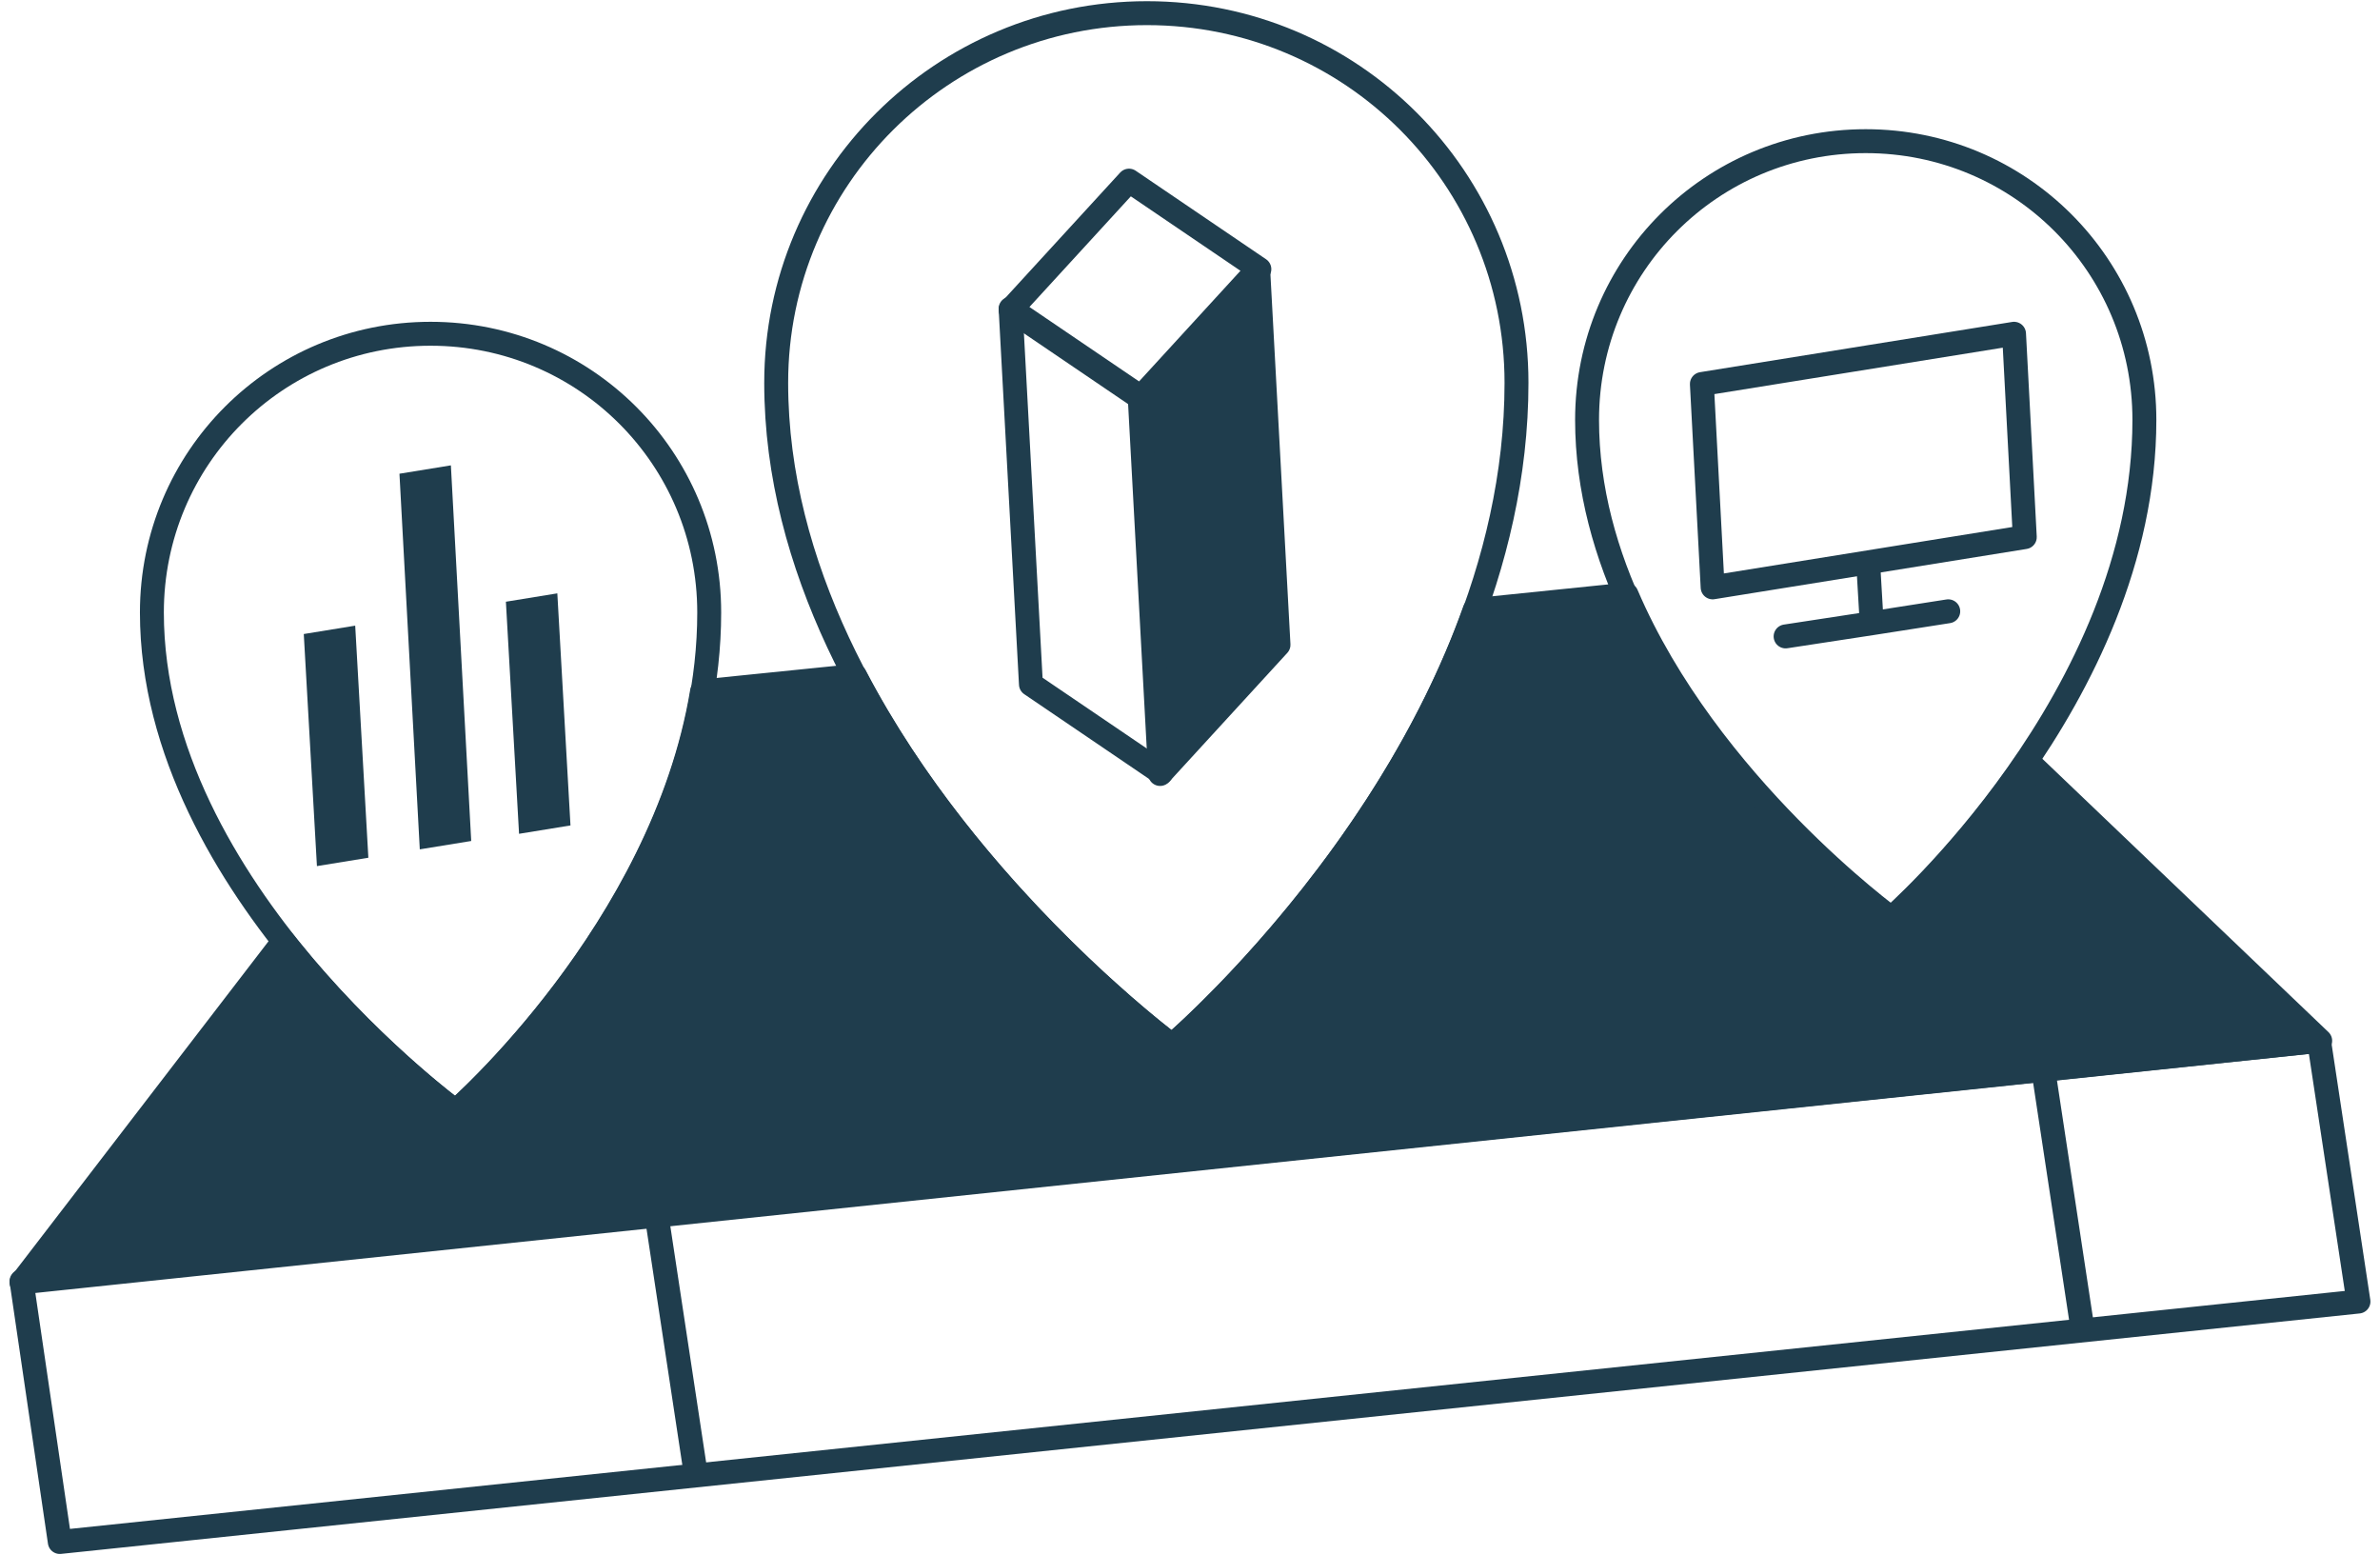
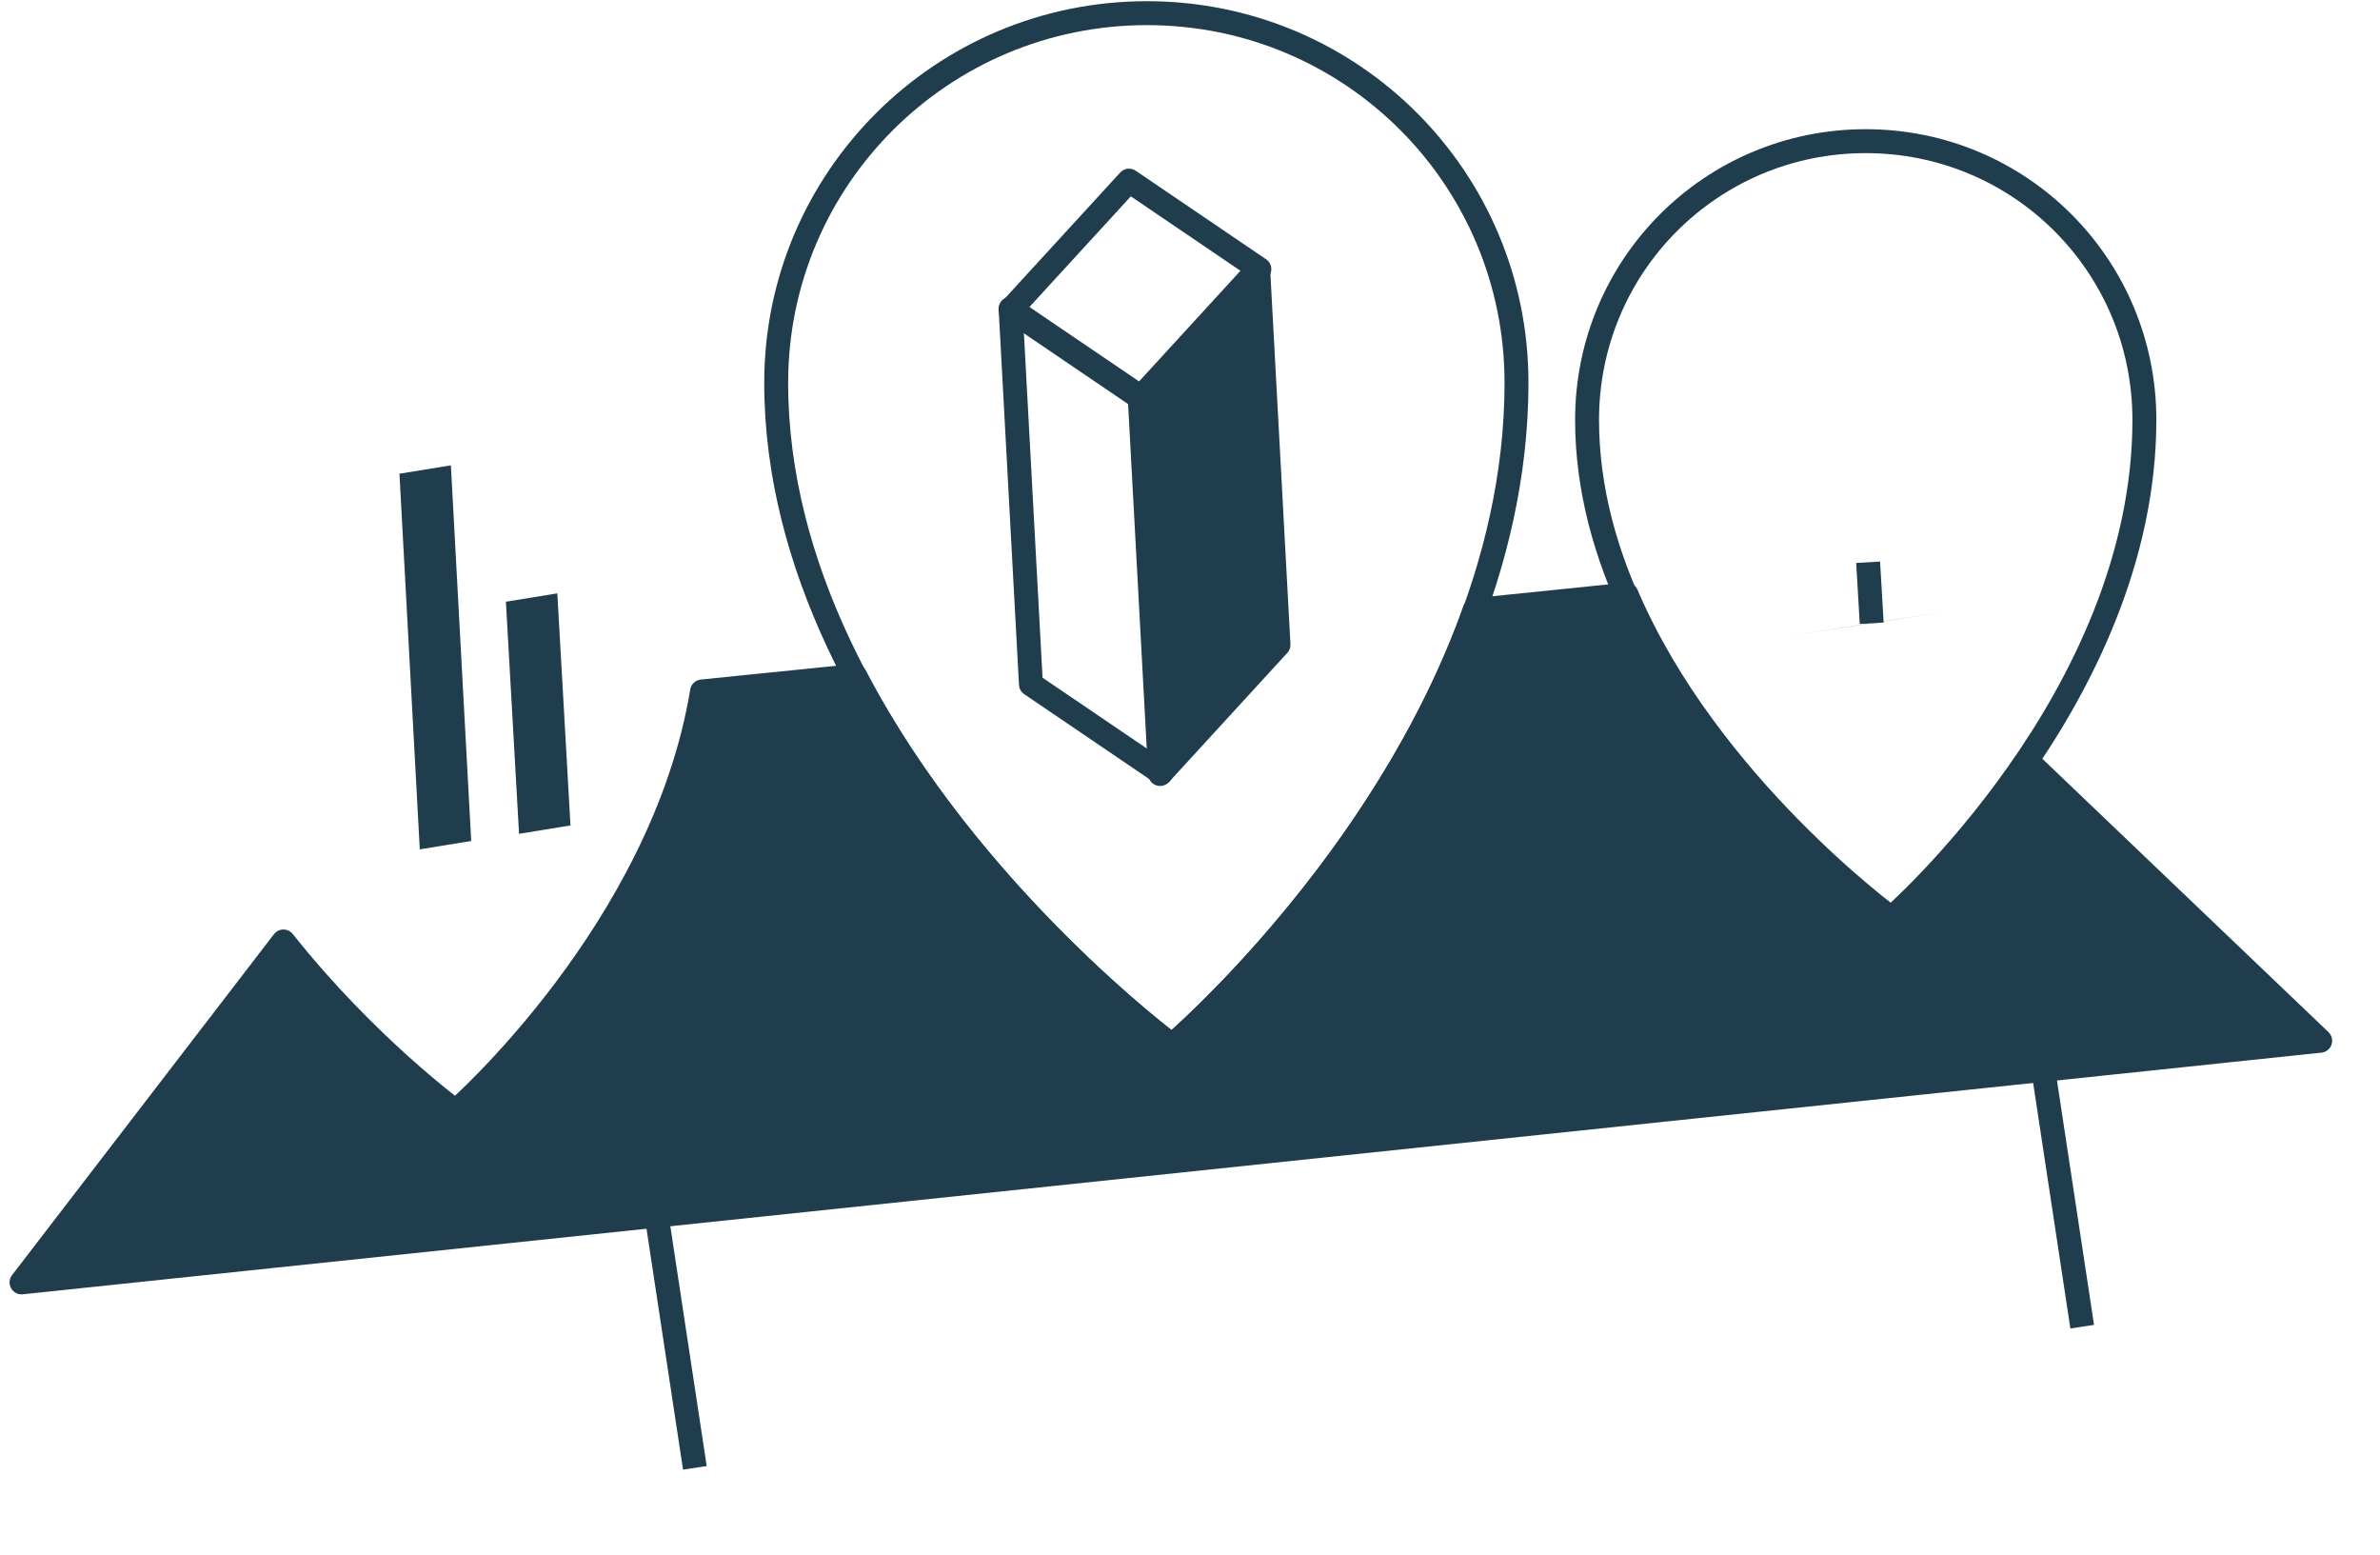
<svg xmlns="http://www.w3.org/2000/svg" version="1.1" id="Layer_1" x="0px" y="0px" viewBox="0 0 199 130" style="enable-background:new 0 0 199 130;" xml:space="preserve">
  <style type="text/css">
	.st0{fill:none;stroke:#1f3d4d;stroke-width:2;stroke-linejoin:round;}
	.st1{fill:#1f3d4d;}
	.st2{fill:#1f3d4d;}
	.st3{fill:none;stroke:#1f3d4d;stroke-width:2;stroke-linecap:round;stroke-linejoin:round;}
	.st4{fill:#1f3d4d;stroke:#1f3d4d;stroke-width:2;stroke-linejoin:round;}
</style>
-   <path class="st0" d="M197.2,108.8L5,128.9l-3.2-21.8L193.9,87L197.2,108.8z" fill="#000000" />
  <path class="st0" d="M54.9,101.6l3.2,21.1" fill="#000000" />
  <path class="st0" d="M170.9,89.8l3.2,21.1" fill="#000000" />
-   <path class="st0" d="M36,27.9c-12.9,0-23.3,10.4-23.3,23.3c0,23.2,25.4,41.7,25.4,41.7s21.2-18.4,21.2-41.7  C59.3,38.3,48.9,27.9,36,27.9z" fill="#000000" />
  <path class="st0" d="M156,11.8c-12.9,0-23.3,10.4-23.3,23.3c0,23.2,25.4,41.7,25.4,41.7s21.2-18.4,21.2-41.7  C179.3,22.2,168.9,11.8,156,11.8z" fill="#000000" />
  <path class="st1" d="M39.4,70.3L35.1,71l-1.7-31.4l4.3-0.7L39.4,70.3z" fill="#000000" />
-   <path class="st1" d="M30.8,71.7l-4.3,0.7L25.4,53l4.3-0.7L30.8,71.7z" fill="#000000" />
  <path class="st1" d="M47.7,69l-4.3,0.7l-1.1-19.4l4.3-0.7L47.7,69z" fill="#000000" />
-   <path class="st0" d="M169.3,44.9l-26.1,4.2l-0.9-17l26.1-4.2L169.3,44.9z" fill="#000000" />
  <path class="st2" d="M149.3,53.2l7.2-1.1l6.4-1" fill="#000000" />
-   <path class="st3" d="M149.3,53.2l7.2-1.1l6.4-1" fill="#000000" />
  <path class="st0" d="M156.2,47l0.3,5.1" fill="#000000" />
  <path class="st0" d="M95.9,1.1c-17.1,0-31,13.8-31,30.9C64.9,62.9,98,87.4,98,87.4s28.8-24.5,28.8-55.4C126.8,14.9,113,1.1,95.9,1.1  z" fill="#000000" />
  <path class="st0" d="M86.2,57.2l10.9,7.4l-1.7-31.4l-10.9-7.4L86.2,57.2z" fill="#000000" />
  <path class="st4" d="M106.9,53.9L97,64.7l-1.7-31.4l9.9-10.8L106.9,53.9z" fill="#000000" />
  <path class="st0" d="M94.4,15.1l-9.9,10.8l10.9,7.4l9.9-10.8L94.4,15.1z" fill="#000000" />
  <path class="st4" d="M169.5,63.6c-5.5,8.1-11.3,13.2-11.3,13.2S142.8,65.6,136,49.7L123.3,51C115.7,72.4,98,87.4,98,87.4  S81.1,74.9,71.5,56.5l-12.8,1.3c-3.3,20-20.6,35.1-20.6,35.1s-7.5-5.5-14.4-14.2L1.8,107.2L194,87L169.5,63.6z" fill="#000000" />
</svg>